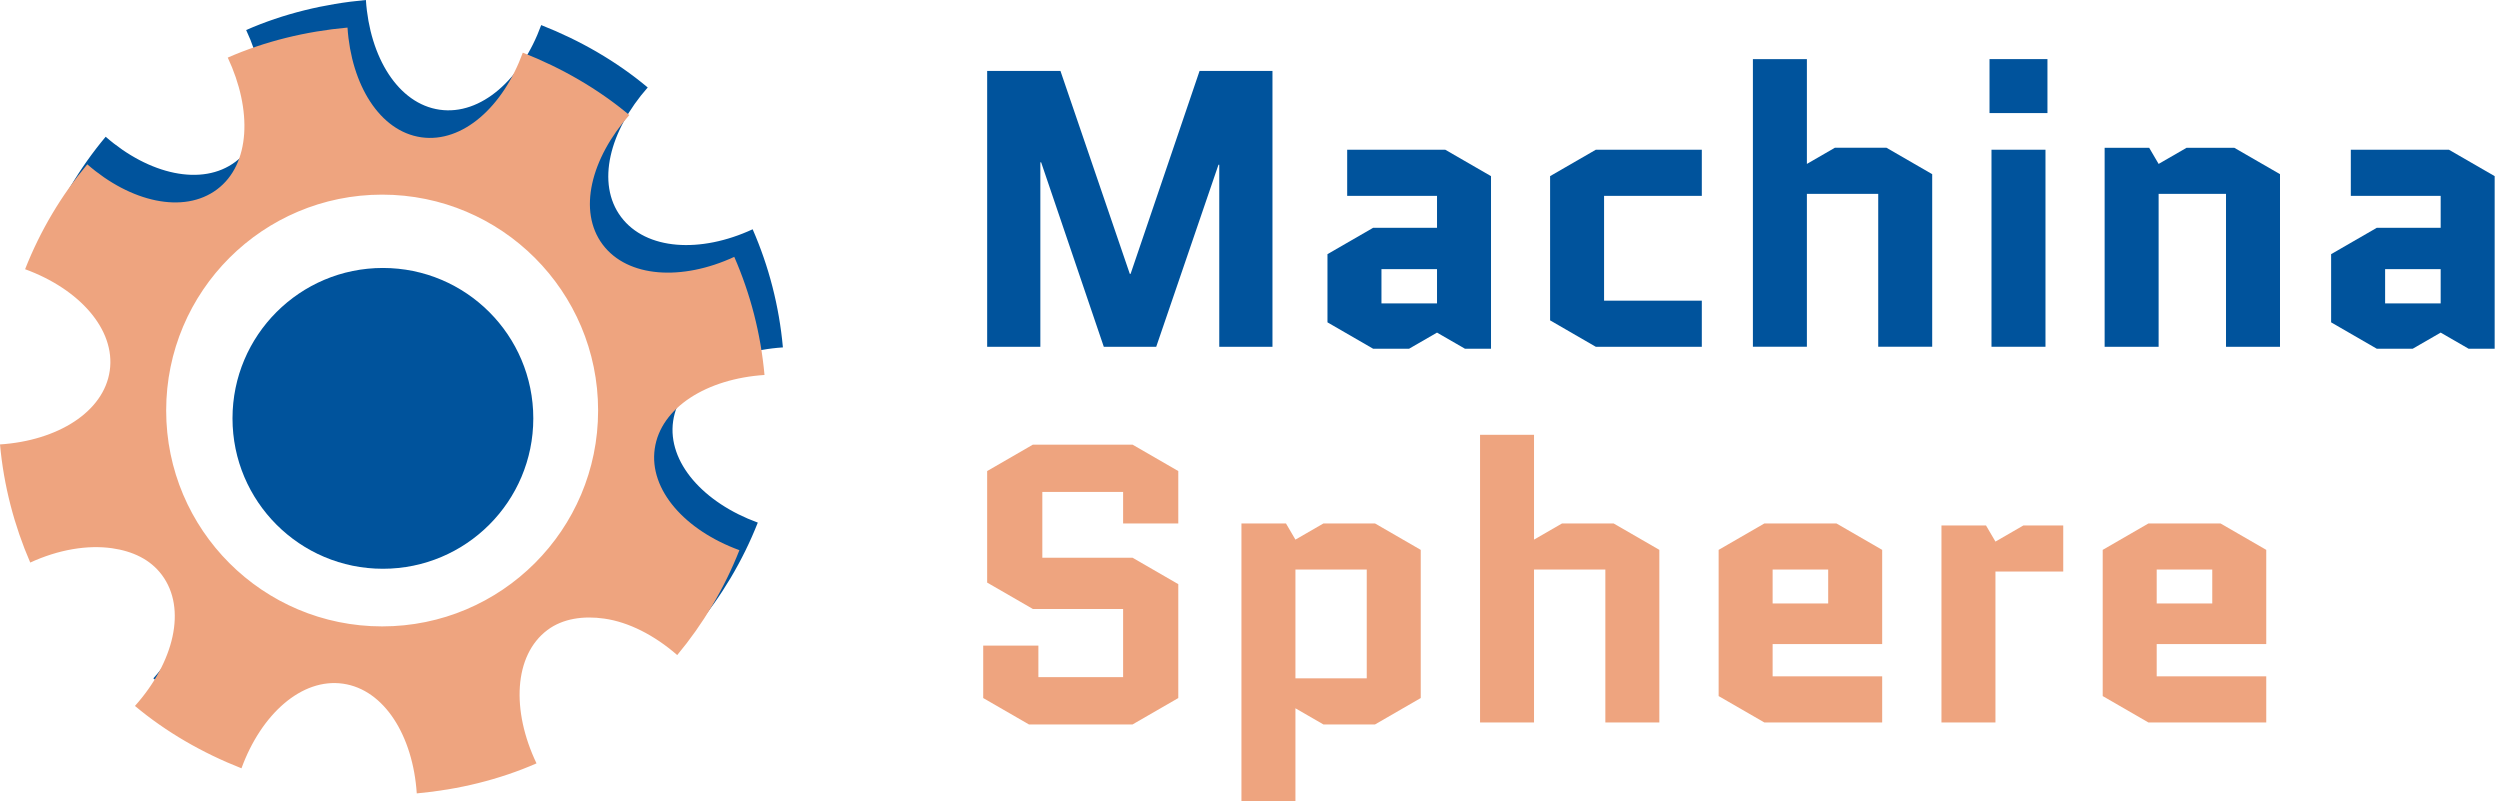
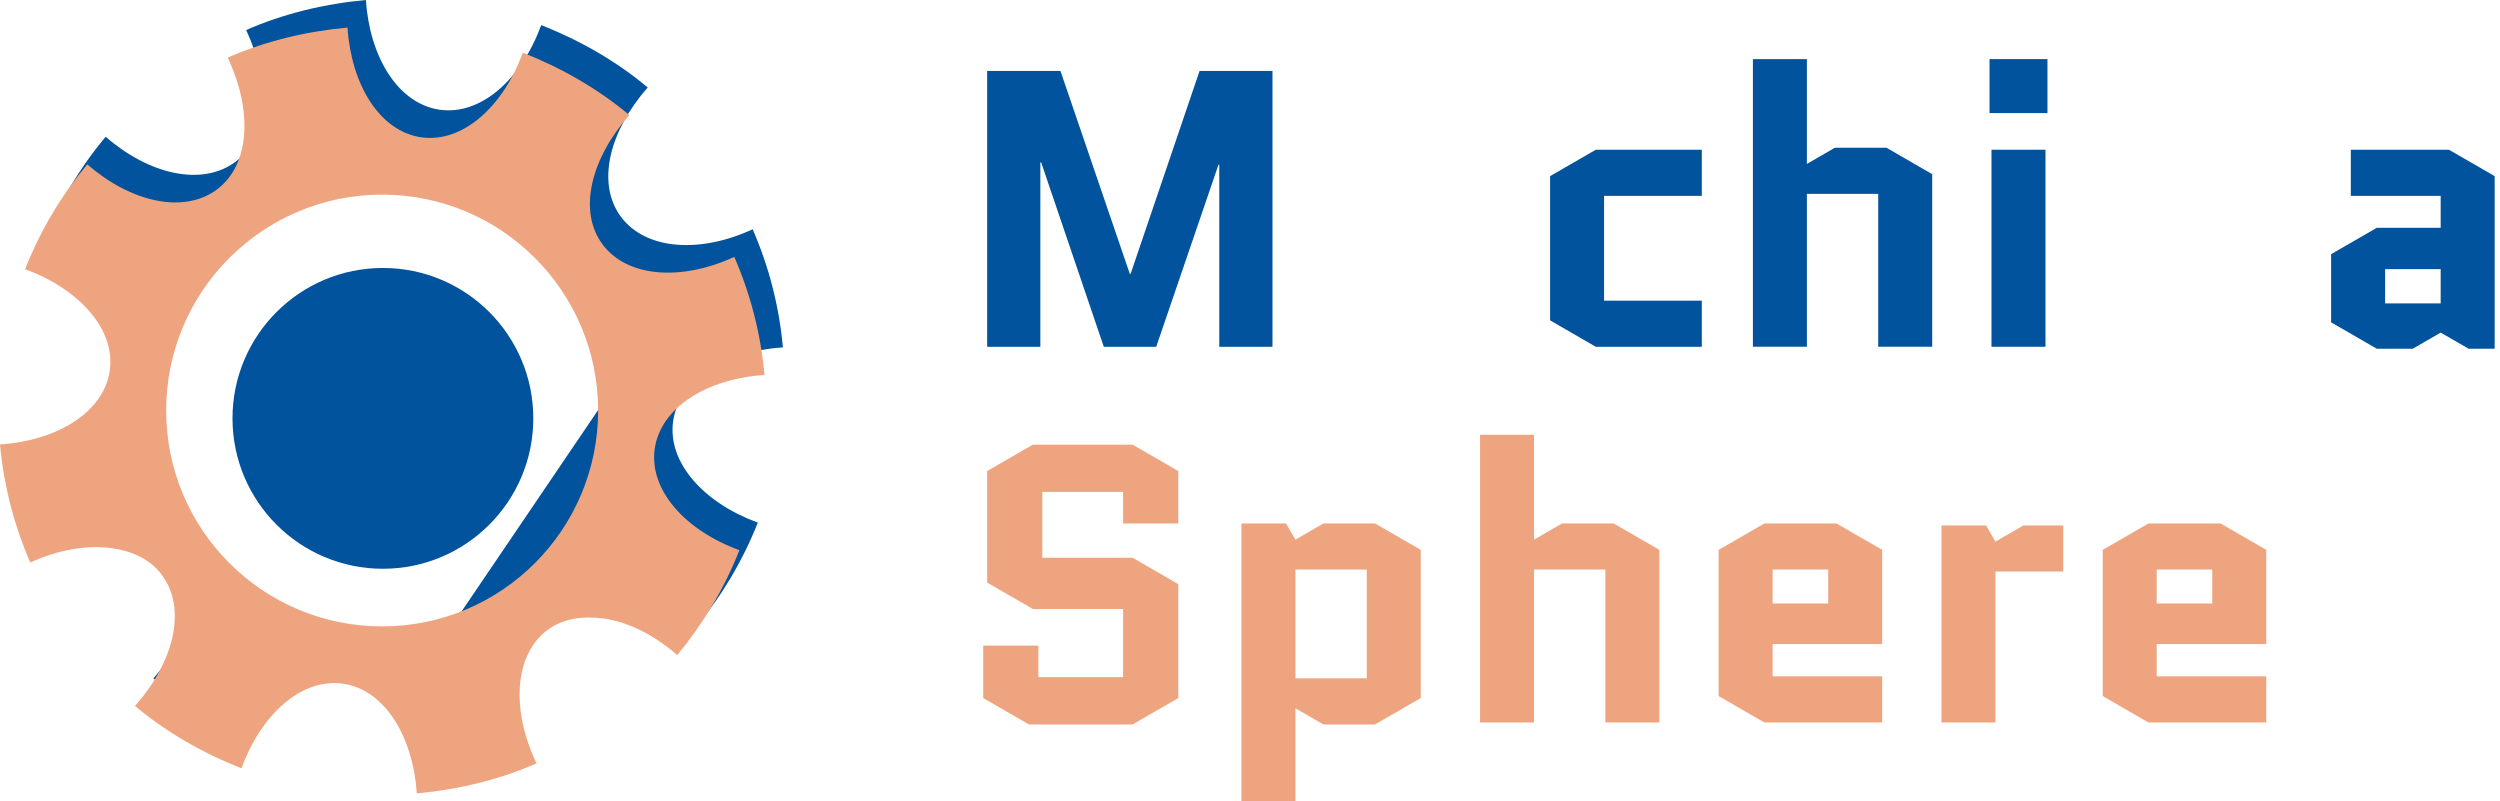
<svg xmlns="http://www.w3.org/2000/svg" width="156" height="50" viewBox="0 0 156 50" fill="none">
-   <path d="M42.004 26.277C42.374 23.698 45.267 21.913 48.853 21.678C48.618 19.089 47.976 16.622 46.966 14.307C43.711 15.815 40.314 15.617 38.754 13.538C37.188 11.449 38.028 8.166 40.418 5.458C38.47 3.827 36.203 2.521 33.771 1.565C32.541 4.94 30.014 7.215 27.434 6.846C24.854 6.477 23.068 3.584 22.832 0C20.229 0.237 17.687 0.854 15.36 1.874C16.894 5.142 16.78 8.529 14.692 10.096C12.612 11.655 9.297 10.892 6.594 8.533C4.972 10.473 3.667 12.657 2.714 15.078C6.09 16.309 8.366 18.835 7.997 21.412C7.627 23.989 5.349 28.781 1.763 29.016C1.996 31.59 2.036 31.078 3.035 33.382C4.812 32.565 6.608 32.274 8.136 32.488C9.436 32.675 10.525 33.189 11.246 34.151C12.825 36.255 12.001 39.611 9.569 42.33C11.517 43.961 12.259 43.757 14.692 44.713C15.921 41.338 19.973 40.572 22.553 40.941C25.132 41.31 26.919 44.203 27.154 47.787C29.758 47.55 28.985 47.495 31.312 46.475C29.738 43.184 33.205 39.17 35.309 37.592C36.27 36.871 37.561 36.693 38.861 36.882C40.37 37.098 41.972 37.905 43.407 39.155C45.013 37.225 46.34 35.013 47.287 32.61C43.911 31.379 41.635 28.856 42.004 26.277ZM27.05 40.738C19.608 40.738 8.525 33.718 8.525 26.277C8.525 18.837 17.55 10.424 24.993 10.424C32.437 10.424 38.47 16.454 38.47 23.895C38.47 31.336 34.493 40.738 27.05 40.738Z" fill="#00539C" />
+   <path d="M42.004 26.277C42.374 23.698 45.267 21.913 48.853 21.678C48.618 19.089 47.976 16.622 46.966 14.307C43.711 15.815 40.314 15.617 38.754 13.538C37.188 11.449 38.028 8.166 40.418 5.458C38.47 3.827 36.203 2.521 33.771 1.565C32.541 4.94 30.014 7.215 27.434 6.846C24.854 6.477 23.068 3.584 22.832 0C20.229 0.237 17.687 0.854 15.36 1.874C16.894 5.142 16.78 8.529 14.692 10.096C12.612 11.655 9.297 10.892 6.594 8.533C4.972 10.473 3.667 12.657 2.714 15.078C6.09 16.309 8.366 18.835 7.997 21.412C7.627 23.989 5.349 28.781 1.763 29.016C1.996 31.59 2.036 31.078 3.035 33.382C4.812 32.565 6.608 32.274 8.136 32.488C9.436 32.675 10.525 33.189 11.246 34.151C12.825 36.255 12.001 39.611 9.569 42.33C11.517 43.961 12.259 43.757 14.692 44.713C15.921 41.338 19.973 40.572 22.553 40.941C25.132 41.31 26.919 44.203 27.154 47.787C29.758 47.55 28.985 47.495 31.312 46.475C29.738 43.184 33.205 39.17 35.309 37.592C36.27 36.871 37.561 36.693 38.861 36.882C40.37 37.098 41.972 37.905 43.407 39.155C45.013 37.225 46.34 35.013 47.287 32.61C43.911 31.379 41.635 28.856 42.004 26.277ZM27.05 40.738C19.608 40.738 8.525 33.718 8.525 26.277C8.525 18.837 17.55 10.424 24.993 10.424C32.437 10.424 38.47 16.454 38.47 23.895Z" fill="#00539C" />
  <path d="M40.856 27.998C41.226 25.419 44.119 23.633 47.705 23.398C47.47 20.81 46.828 18.343 45.818 16.028C42.563 17.536 39.166 17.337 37.606 15.259C36.041 13.169 36.88 9.887 39.27 7.179C37.322 5.548 35.055 4.242 32.623 3.286C31.393 6.661 28.866 8.936 26.286 8.567C23.706 8.197 21.92 5.305 21.684 1.721C19.081 1.957 16.539 2.574 14.212 3.594C15.746 6.862 15.632 10.25 13.544 11.817C11.464 13.376 8.149 12.613 5.446 10.253C3.824 12.194 2.519 14.378 1.566 16.799C4.942 18.03 7.218 20.556 6.849 23.133C6.479 25.71 3.586 27.497 0 27.733C0.234 30.306 0.888 32.799 1.887 35.103C3.664 34.286 5.46 33.995 6.988 34.209C8.288 34.396 9.377 34.909 10.098 35.872C11.677 37.976 10.853 41.331 8.421 44.051C10.369 45.682 12.635 46.986 15.068 47.942C16.298 44.567 18.825 42.292 21.405 42.662C23.984 43.031 25.771 45.923 26.006 49.508C28.61 49.271 31.151 48.654 33.478 47.634C31.905 44.342 32.056 40.89 34.161 39.312C35.123 38.591 36.413 38.414 37.714 38.602C39.222 38.818 40.824 39.626 42.259 40.876C43.865 38.946 45.192 36.733 46.139 34.331C42.763 33.099 40.487 30.577 40.856 27.998ZM23.845 39.087C16.403 39.087 10.369 33.056 10.369 25.616C10.369 18.175 16.402 12.145 23.845 12.145C31.289 12.145 37.322 18.175 37.322 25.616C37.322 33.056 31.289 39.087 23.845 39.087Z" fill="#EEA47F" />
  <path d="M33.278 26.106C33.278 31.289 29.076 35.491 23.893 35.491C18.71 35.491 14.508 31.289 14.508 26.106C14.508 20.923 18.71 16.721 23.893 16.721C29.076 16.721 33.278 20.923 33.278 26.106Z" fill="#00539C" />
  <path d="M148.831 16.795V18.934H152.298V16.795H148.831ZM148.314 21.762L145.462 20.114V15.86L148.314 14.213H152.298V12.221H146.691V9.344H152.814L155.667 10.991V21.762H154.044L152.298 20.754L150.552 21.762H148.314Z" fill="#00539C" />
-   <path d="M142.272 10.868V21.639H138.903V12.098H134.698V21.639H131.329V9.221H134.108L134.698 10.229L136.444 9.221H139.419L142.272 10.868Z" fill="#00539C" />
  <path d="M127.638 9.343V21.638H124.269V9.343H127.638ZM124.146 7.056V3.688H127.761V7.056H124.146Z" fill="#00539C" />
  <path d="M112.75 21.638H109.381V3.688H112.75V10.229L114.496 9.22H117.717L120.569 10.868V21.638H117.201V12.097H112.75V21.638Z" fill="#00539C" />
  <path d="M100.094 12.221V18.762H106.193V21.639H99.578L96.726 19.991V10.991L99.578 9.344H106.193V12.221H100.094Z" fill="#00539C" />
-   <path d="M86.203 16.795V18.934H89.67V16.795H86.203ZM85.686 21.762L82.834 20.114V15.86L85.686 14.213H89.67V12.221H84.064V9.344H90.186L93.039 10.991V21.762H91.416L89.67 20.754L87.924 21.762H85.686Z" fill="#00539C" />
  <path d="M76.082 21.639V10.278H76.033L72.148 21.639H68.877L64.968 10.131H64.918V21.639H61.599V4.426H66.172L70.5 17.09H70.549L74.853 4.426H79.402V21.639H76.082Z" fill="#00539C" />
  <path d="M141.414 42.205V45.082H134.061L131.209 43.435V34.312L134.061 32.664H138.561L141.414 34.312V40.189H134.578V42.205H141.414ZM134.578 35.541V37.656H138.045V35.541H134.578Z" fill="#EEA47F" />
  <path d="M128.746 35.664H124.516V45.082H121.147V32.787H123.926L124.516 33.795L126.262 32.787H128.746V35.664Z" fill="#EEA47F" />
  <path d="M117.448 42.205V45.082H110.096L107.243 43.435V34.312L110.096 32.664H114.596L117.448 34.312V40.189H110.612V42.205H117.448ZM110.612 35.541V37.656H114.079V35.541H110.612Z" fill="#EEA47F" />
  <path d="M95.723 45.082H92.355V27.131H95.723V33.672L97.469 32.664H100.691L103.543 34.311V45.082H100.174V35.541H95.723V45.082Z" fill="#EEA47F" />
  <path d="M85.802 45.205H82.581L80.835 44.197V50H77.466V32.664H80.245L80.835 33.672L82.581 32.664H85.802L88.654 34.312V43.557L85.802 45.205ZM80.835 35.541V42.328H85.285V35.541H80.835Z" fill="#EEA47F" />
  <path d="M61.598 36.353V29.394L64.451 27.746H70.672L73.525 29.394V32.664H70.082V30.697H65.041V34.803H70.672L73.525 36.451V43.558L70.672 45.205H64.205L61.352 43.558V40.287H64.795V42.254H70.082V38H64.451L61.598 36.353Z" fill="#EEA47F" />
</svg>